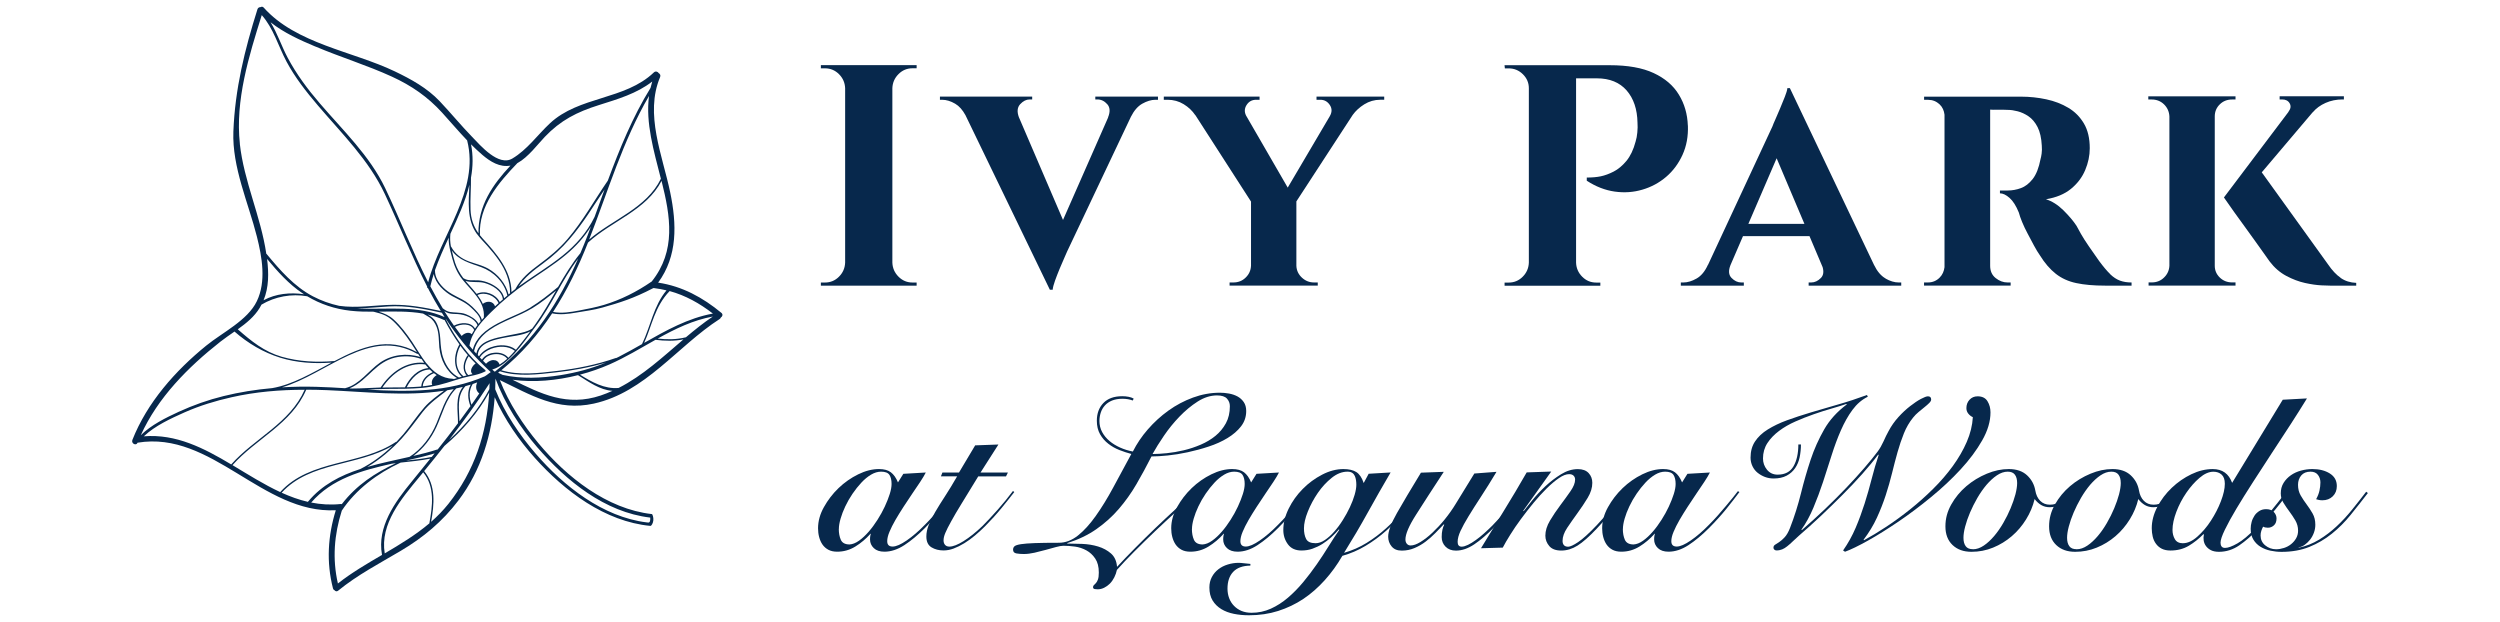
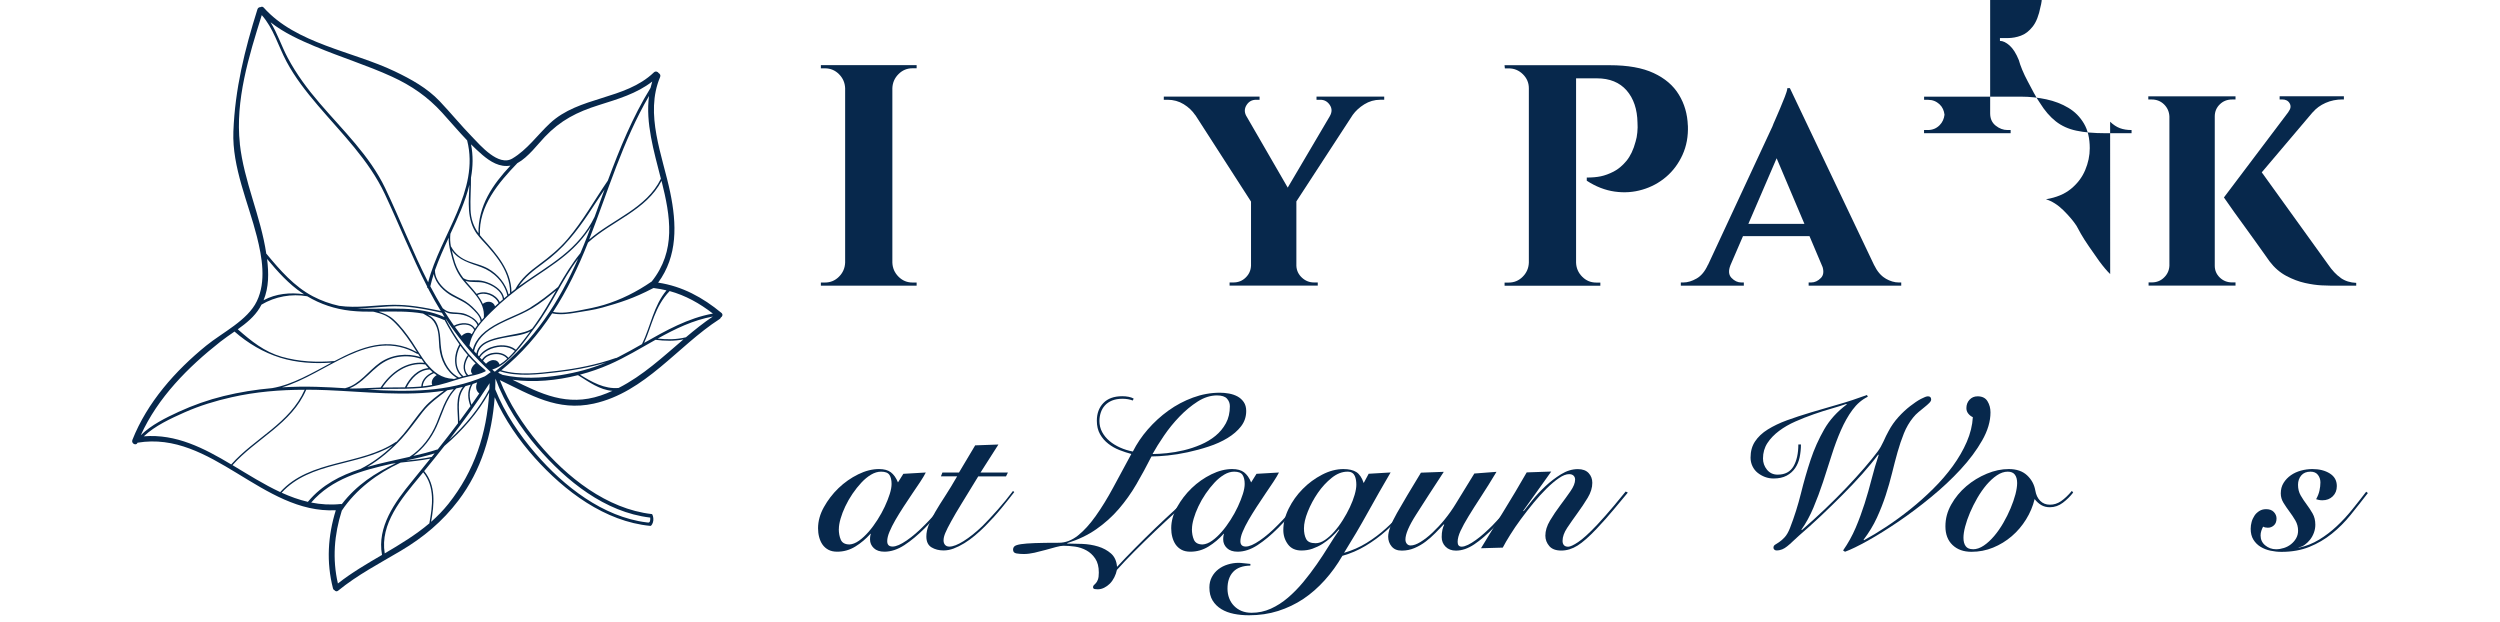
<svg xmlns="http://www.w3.org/2000/svg" id="Layer_1" version="1.1" viewBox="0 0 442 110">
  <defs>
    <style> .st0 { fill: #07284c; } </style>
  </defs>
  <g>
    <g>
      <path class="st0" d="M157.6,11.52h-12.47v.56h.72c.96,0,1.79.34,2.48,1.03.69.69,1.05,1.51,1.09,2.48v30.85c-.04.97-.4,1.79-1.09,2.48-.69.69-1.51,1.03-2.48,1.03h-.72v.56h16.93v-.56h-.72c-.97,0-1.79-.34-2.48-1.03-.69-.69-1.05-1.51-1.09-2.48V15.58c.04-.97.4-1.79,1.09-2.48.69-.69,1.51-1.03,2.48-1.03h.72v-.56h-4.45Z" />
-       <path class="st0" d="M193.62,17.58h.39c.67,0,1.25.28,1.75.84.5.56.55,1.34.14,2.34h.02l-7.98,18.13-7.81-18.19c-.35-.97-.27-1.73.24-2.28.52-.56,1.08-.84,1.67-.84h.45v-.5h-16.31v.56h.39c.74,0,1.51.23,2.31.7.7.41,1.3,1.09,1.81,2.02l14.92,30.86h.5c.04-.41.18-.95.42-1.61.24-.67.51-1.36.81-2.09s.58-1.37.84-1.95c.26-.57.43-.96.5-1.14l11.26-23.78c.55-1.09,1.21-1.86,2-2.31.82-.46,1.6-.7,2.34-.7h.45v-.56h-11.08v.5Z" />
      <path class="st0" d="M232.77,17.64h.67c.71,0,1.26.31,1.67.92.41.61.41,1.27,0,1.98h0l-7.44,12.63-7.36-12.73c-.32-.63-.3-1.25.07-1.85.39-.63.96-.95,1.7-.95h.61v-.56h-16.93v.56h.67c1.04,0,1.99.26,2.84.78.85.52,1.54,1.17,2.06,1.95h.02s9.83,15.27,9.83,15.27v11.35c-.04.82-.35,1.51-.95,2.09-.59.58-1.32.86-2.17.86h-.67v.56h15.59v-.56h-.67c-.82,0-1.53-.29-2.14-.86-.61-.57-.94-1.27-.97-2.09v-11.38l9.96-15.29c.52-.72,1.19-1.34,2.04-1.87.87-.54,1.81-.81,2.81-.81h.72v-.56h-11.97v.56Z" />
      <path class="st0" d="M298.41,22.21c-.07-2.04-.6-3.87-1.59-5.48-.98-1.62-2.47-2.89-4.45-3.81-1.99-.93-4.58-1.39-7.77-1.39h-18.6l.06.56h.67c.97,0,1.8.34,2.51,1.03.7.69,1.06,1.51,1.06,2.48v30.85c-.04.97-.4,1.79-1.09,2.48-.69.69-1.51,1.03-2.48,1.03h-.72v.56h16.93v-.56h-.72c-.97,0-1.79-.34-2.48-1.03-.69-.69-1.05-1.51-1.09-2.48V13.85h3.68c2.26,0,4.02.72,5.26,2.14,1.24,1.43,1.88,3.33,1.92,5.71.04.52.03,1.09-.03,1.7-.05.61-.16,1.16-.31,1.64-.37,1.41-.91,2.54-1.61,3.4-.71.85-1.46,1.48-2.26,1.89-.8.41-1.56.69-2.28.84-.72.15-1.55.22-2.48.22v.56c1.6,1.04,3.24,1.68,4.93,1.92,1.69.24,3.32.13,4.9-.34,1.58-.46,2.98-1.22,4.2-2.26,1.22-1.04,2.19-2.34,2.9-3.9.71-1.56,1.02-3.28.95-5.18Z" />
      <path class="st0" d="M333.38,49.24c-.82-.46-1.5-1.27-2.06-2.42h0l-14.87-31.24h-.44c-.04.37-.19.88-.45,1.53-.26.65-.54,1.34-.84,2.06-.3.72-.58,1.37-.84,1.95-.26.58-.43.97-.5,1.2l-11.4,24.5h-.02c-.52,1.15-1.19,1.96-2,2.42-.82.47-1.6.7-2.34.7h-.45v.56h11.14v-.56h-.45c-.63,0-1.21-.27-1.73-.81-.51-.53-.57-1.28-.18-2.26l2.21-5.12h11.76l2.32,5.48c.23.8.15,1.44-.29,1.9-.52.54-1.1.81-1.73.81h-.45v.56h16.37v-.56h-.45c-.74,0-1.52-.23-2.34-.7ZM309.11,39.58l5-11.6,4.91,11.6h-9.91Z" />
-       <path class="st0" d="M373.08,48.46c-.56-.54-1.21-1.31-1.95-2.31-.63-.89-1.23-1.75-1.81-2.59-.58-.84-1.05-1.58-1.42-2.23-.37-.65-.63-1.12-.78-1.42-.56-.85-1.33-1.76-2.31-2.73-.98-.96-2.01-1.62-3.09-1.95,1.82-.3,3.29-.91,4.43-1.84,1.13-.93,1.97-2.03,2.51-3.31.54-1.28.81-2.57.81-3.87,0-1.74-.34-3.2-1.03-4.37-.69-1.17-1.61-2.1-2.76-2.78-1.15-.69-2.45-1.19-3.9-1.5-1.45-.31-2.93-.47-4.45-.47h-17.15v.56h.72c.78,0,1.46.27,2.03.81.51.48.78,1.11.86,1.83v26.95c-.09.7-.35,1.33-.86,1.84-.57.58-1.27.86-2.09.86h-.67v.56h15.31v-.56h-.56c-.74,0-1.44-.26-2.09-.78-.65-.52-.97-1.24-.97-2.17v-27.61c.29.03.71.04,1.25.02.57-.02,1.22,0,1.92.03.48,0,1.05.08,1.7.25.65.17,1.29.46,1.92.89.63.43,1.16,1.06,1.59,1.89.43.84.68,1.94.75,3.31.04.52.03.98-.03,1.39s-.12.72-.19.95c-.3,1.56-.76,2.74-1.39,3.54-.63.8-1.33,1.34-2.09,1.61-.76.28-1.53.42-2.31.42h-1.39v.5c.52,0,1.09.27,1.7.81.61.54,1.16,1.4,1.64,2.59.11.44.31,1,.58,1.67.28.67.6,1.36.98,2.06.37.7.74,1.4,1.11,2.09.37.69.72,1.27,1.06,1.75.85,1.37,1.79,2.46,2.81,3.26,1.02.8,2.23,1.35,3.62,1.64,1.39.3,3.09.45,5.09.45h4.68v-.56c-.78,0-1.47-.11-2.06-.33-.59-.22-1.17-.6-1.73-1.14Z" />
+       <path class="st0" d="M373.08,48.46c-.56-.54-1.21-1.31-1.95-2.31-.63-.89-1.23-1.75-1.81-2.59-.58-.84-1.05-1.58-1.42-2.23-.37-.65-.63-1.12-.78-1.42-.56-.85-1.33-1.76-2.31-2.73-.98-.96-2.01-1.62-3.09-1.95,1.82-.3,3.29-.91,4.43-1.84,1.13-.93,1.97-2.03,2.51-3.31.54-1.28.81-2.57.81-3.87,0-1.74-.34-3.2-1.03-4.37-.69-1.17-1.61-2.1-2.76-2.78-1.15-.69-2.45-1.19-3.9-1.5-1.45-.31-2.93-.47-4.45-.47h-17.15v.56h.72c.78,0,1.46.27,2.03.81.51.48.78,1.11.86,1.83c-.09.7-.35,1.33-.86,1.84-.57.58-1.27.86-2.09.86h-.67v.56h15.31v-.56h-.56c-.74,0-1.44-.26-2.09-.78-.65-.52-.97-1.24-.97-2.17v-27.61c.29.03.71.04,1.25.02.57-.02,1.22,0,1.92.03.48,0,1.05.08,1.7.25.65.17,1.29.46,1.92.89.63.43,1.16,1.06,1.59,1.89.43.84.68,1.94.75,3.31.04.52.03.98-.03,1.39s-.12.72-.19.95c-.3,1.56-.76,2.74-1.39,3.54-.63.8-1.33,1.34-2.09,1.61-.76.28-1.53.42-2.31.42h-1.39v.5c.52,0,1.09.27,1.7.81.61.54,1.16,1.4,1.64,2.59.11.44.31,1,.58,1.67.28.67.6,1.36.98,2.06.37.7.74,1.4,1.11,2.09.37.69.72,1.27,1.06,1.75.85,1.37,1.79,2.46,2.81,3.26,1.02.8,2.23,1.35,3.62,1.64,1.39.3,3.09.45,5.09.45h4.68v-.56c-.78,0-1.47-.11-2.06-.33-.59-.22-1.17-.6-1.73-1.14Z" />
      <path class="st0" d="M392.46,49.07c-.59-.57-.89-1.27-.89-2.09v-26.39c0-.85.3-1.57.89-2.14.59-.58,1.32-.86,2.17-.86h.61v-.56h-15.42v.56h.61c.85,0,1.58.29,2.17.86.59.58.91,1.29.95,2.14v26.39c-.04.82-.35,1.51-.95,2.09-.59.58-1.32.86-2.17.86h-.56v.56h15.37v-.56h-.61c-.85,0-1.58-.29-2.17-.86Z" />
      <path class="st0" d="M413.84,49.13c-.78-.54-1.52-1.33-2.23-2.37l-11.73-16.29,8.99-10.61h.02c.59-.7,1.35-1.26,2.28-1.67.93-.41,1.93-.61,3.01-.61h.22v-.56h-11.36v.56h.44c.63,0,1.08.23,1.34.7.26.47.18.96-.22,1.48h.02s-11.43,15.15-11.43,15.15c.67.97,1.28,1.84,1.84,2.62.56.78,1.16,1.61,1.81,2.5.65.89,1.28,1.76,1.89,2.62.61.85,1.14,1.6,1.59,2.23.45.63.76,1.08.95,1.34.85,1.12,1.84,1.97,2.95,2.56,1.11.59,2.22,1.01,3.31,1.25,1.09.24,2.07.38,2.92.42.85.04,1.47.06,1.84.06h4.29v-.5c-1.04-.04-1.95-.32-2.73-.86Z" />
    </g>
    <g>
      <path class="st0" d="M159.72,83.77l3.96-.23c-.23.46-.56,1.01-.99,1.66-.43.65-.9,1.35-1.41,2.09-.51.75-1.02,1.52-1.54,2.32s-1,1.58-1.43,2.32-.78,1.45-1.05,2.09-.4,1.2-.4,1.66c0,.64.32.95.95.95s1.44-.36,2.48-1.07,2.13-1.65,3.27-2.82c.48-.48.97-1,1.47-1.56s.97-1.11,1.43-1.66.88-1.05,1.26-1.52.69-.86.91-1.16l.27.15c-.66.89-1.42,1.87-2.29,2.95s-1.91,2.23-3.12,3.45c-1.22,1.22-2.42,2.22-3.6,2.99s-2.36,1.16-3.52,1.16c-.81,0-1.44-.21-1.88-.63-.44-.42-.67-.93-.67-1.54,0-.2.01-.39.04-.57s.06-.32.11-.42h-.08c-.79.89-1.68,1.64-2.67,2.25s-2.06.91-3.2.91c-.61,0-1.13-.11-1.56-.34s-.78-.54-1.05-.93-.46-.84-.59-1.33-.19-1.01-.19-1.54c0-1.24.34-2.49,1.03-3.73s1.55-2.37,2.59-3.37c1.04-1,2.2-1.81,3.48-2.44s2.51-.93,3.68-.93c.89,0,1.59.19,2.09.57s.93.98,1.26,1.79l.95-1.52ZM148.3,93.52c0,.74.12,1.38.36,1.92s.76.82,1.54.82c.53-.03,1.09-.25,1.68-.67s1.15-.95,1.7-1.58c.55-.63,1.07-1.34,1.56-2.11s.93-1.56,1.29-2.34.66-1.53.88-2.23.32-1.29.32-1.77c0-.69-.13-1.22-.38-1.6s-.75-.57-1.48-.57c-.59,0-1.18.18-1.77.53-.6.36-1.17.83-1.71,1.41s-1.07,1.24-1.56,1.96-.92,1.47-1.28,2.23-.64,1.49-.84,2.19-.3,1.3-.3,1.81Z" />
      <path class="st0" d="M166.35,84.23l.27-.69h2.93l2.86-4.8,4.11-.15-3.16,4.95h4.84l-.34.69h-4.91c-1.14,1.88-2.11,3.46-2.9,4.74s-1.42,2.35-1.88,3.2c-.47.85-.82,1.53-1.03,2.04-.22.51-.32.95-.32,1.33,0,.33.09.6.27.8.18.2.43.3.76.3.63,0,1.47-.32,2.51-.97s2.16-1.54,3.35-2.68c.81-.81,1.7-1.77,2.67-2.86s1.87-2.2,2.71-3.32l.23.19c-.58.76-1.32,1.69-2.21,2.78s-1.87,2.17-2.93,3.24c-.58.58-1.19,1.14-1.81,1.66-.62.52-1.25.98-1.89,1.37s-1.26.7-1.87.93c-.61.23-1.2.34-1.79.34-.81,0-1.52-.18-2.13-.55s-.91-1.01-.91-1.92c0-.66.14-1.34.42-2.04s.67-1.47,1.16-2.31,1.07-1.77,1.73-2.78c.66-1.01,1.37-2.18,2.13-3.5h-2.86Z" />
      <path class="st0" d="M211.38,87.35c-.99.89-2.11,1.91-3.37,3.05s-2.52,2.32-3.79,3.52c-1.27,1.21-2.49,2.41-3.68,3.6s-2.2,2.27-3.07,3.24c-.1.46-.25.9-.46,1.31s-.46.78-.76,1.09c-.3.3-.64.55-1.01.74-.37.19-.76.29-1.16.29-.13,0-.3-.01-.51-.04s-.32-.14-.32-.34c0-.15.05-.27.15-.36s.22-.21.36-.36.26-.37.36-.65.15-.69.15-1.22c0-1.02-.21-1.83-.63-2.46s-.94-1.11-1.56-1.45-1.3-.57-2.02-.67-1.4-.15-2.04-.15c-.33,0-.77.08-1.33.23s-1.16.32-1.81.5-1.31.34-1.98.5c-.67.15-1.3.23-1.88.23-.46,0-.89-.03-1.3-.1s-.61-.29-.61-.67c0-.25.09-.46.27-.61s.55-.27,1.12-.36,1.38-.15,2.44-.19c1.05-.04,2.47-.06,4.25-.06,1.19,0,2.32-.43,3.39-1.28,1.07-.85,2.11-2,3.14-3.45s2.06-3.12,3.08-5.01c1.03-1.89,2.1-3.88,3.22-5.96-.69-.18-1.38-.41-2.1-.69s-1.37-.65-1.96-1.11c-.6-.46-1.09-1.02-1.47-1.69s-.57-1.47-.57-2.38c0-1.3.39-2.34,1.16-3.14.77-.8,1.88-1.2,3.33-1.2.38,0,.75.03,1.11.1s.66.17.91.32l-.15.34c-.28-.1-.57-.18-.86-.23s-.62-.08-.97-.08c-.71,0-1.33.11-1.85.32-.52.22-.95.51-1.27.88-.33.37-.57.79-.72,1.26s-.23.96-.23,1.47c0,.71.16,1.37.48,1.96s.75,1.12,1.3,1.58c.54.46,1.17.84,1.88,1.16.71.32,1.46.55,2.25.7.69-1.37,1.57-2.68,2.65-3.92,1.08-1.24,2.29-2.35,3.64-3.32s2.79-1.73,4.34-2.3c1.55-.57,3.14-.86,4.76-.86.53,0,1.07.05,1.62.15s1.04.27,1.49.51c.44.24.81.57,1.1.99s.44.95.44,1.58c0,1.02-.3,1.92-.91,2.71-.61.79-1.41,1.48-2.4,2.08s-2.1,1.1-3.33,1.5c-1.23.41-2.47.74-3.71,1.01-1.24.27-2.43.46-3.54.57s-2.07.17-2.86.17c-.86,1.7-1.75,3.34-2.67,4.92-.91,1.57-1.96,3.03-3.12,4.38s-2.49,2.53-3.96,3.56c-1.47,1.03-3.19,1.85-5.14,2.46v.08c.76,0,1.64.02,2.63.06s1.93.19,2.82.46,1.65.68,2.29,1.24c.63.56.99,1.35,1.06,2.36.99-1.07,2.06-2.18,3.22-3.35s2.34-2.33,3.54-3.49c1.21-1.15,2.4-2.27,3.58-3.35s2.29-2.06,3.33-2.95l.23.27ZM217.44,71.81c0-.51-.17-.95-.51-1.33-.34-.38-.93-.57-1.77-.57-1.14,0-2.28.36-3.41,1.08-1.13.72-2.2,1.61-3.22,2.67s-1.93,2.18-2.74,3.37-1.49,2.27-2.02,3.24c.73,0,1.59-.05,2.55-.15s1.96-.27,2.97-.51c1.01-.24,2.01-.57,2.99-.99s1.85-.94,2.61-1.56,1.38-1.37,1.85-2.23.7-1.87.7-3.01Z" />
      <path class="st0" d="M222.16,83.77l3.96-.23c-.23.46-.56,1.01-.99,1.66-.43.65-.9,1.35-1.41,2.09-.51.75-1.02,1.52-1.54,2.32s-1,1.58-1.43,2.32-.78,1.45-1.05,2.09-.4,1.2-.4,1.66c0,.64.32.95.95.95s1.44-.36,2.48-1.07,2.13-1.65,3.27-2.82c.48-.48.97-1,1.47-1.56s.97-1.11,1.43-1.66.88-1.05,1.26-1.52.69-.86.91-1.16l.27.15c-.66.89-1.42,1.87-2.29,2.95s-1.91,2.23-3.12,3.45c-1.22,1.22-2.42,2.22-3.6,2.99s-2.36,1.16-3.52,1.16c-.81,0-1.44-.21-1.88-.63-.44-.42-.67-.93-.67-1.54,0-.2.01-.39.04-.57s.06-.32.11-.42h-.08c-.79.89-1.68,1.64-2.67,2.25s-2.06.91-3.2.91c-.61,0-1.13-.11-1.56-.34s-.78-.54-1.05-.93-.46-.84-.59-1.33-.19-1.01-.19-1.54c0-1.24.34-2.49,1.03-3.73s1.55-2.37,2.59-3.37c1.04-1,2.2-1.81,3.48-2.44s2.51-.93,3.68-.93c.89,0,1.59.19,2.09.57s.93.98,1.26,1.79l.95-1.52ZM210.73,93.52c0,.74.12,1.38.36,1.92s.76.82,1.54.82c.53-.03,1.09-.25,1.68-.67s1.15-.95,1.7-1.58c.55-.63,1.07-1.34,1.56-2.11s.93-1.56,1.29-2.34.66-1.53.88-2.23.32-1.29.32-1.77c0-.69-.13-1.22-.38-1.6s-.75-.57-1.48-.57c-.59,0-1.18.18-1.77.53-.6.36-1.17.83-1.71,1.41s-1.07,1.24-1.56,1.96-.92,1.47-1.28,2.23-.64,1.49-.84,2.19-.3,1.3-.3,1.81Z" />
      <path class="st0" d="M221.06,100c-1.35.02-2.36.39-3.03,1.1s-1.01,1.7-1.01,2.97c0,.61.1,1.17.3,1.7s.49.97.86,1.35.81.68,1.33.9c.52.21,1.11.32,1.77.32,1.19,0,2.32-.24,3.39-.72,1.07-.48,2.08-1.13,3.03-1.94s1.85-1.73,2.71-2.76c.85-1.03,1.65-2.08,2.4-3.16.75-1.08,1.45-2.15,2.11-3.22s1.28-2.02,1.87-2.86l-.08-.08c-.41.48-.86.95-1.35,1.39-.5.44-1.02.84-1.56,1.18s-1.13.62-1.75.84-1.28.32-1.96.32c-1.04,0-1.84-.36-2.38-1.09s-.82-1.57-.82-2.53c0-1.24.32-2.51.95-3.79s1.46-2.44,2.48-3.47c1.01-1.03,2.16-1.87,3.43-2.53s2.53-.99,3.77-.99c.96,0,1.73.18,2.28.53s.99,1,1.3,1.94l.88-1.64,3.88-.23c-1.37,2.34-2.72,4.7-4.04,7.09s-2.72,4.76-4.19,7.12c1.42-.41,2.75-.99,3.98-1.75s2.39-1.63,3.47-2.61c1.08-.98,2.09-2.03,3.05-3.16s1.86-2.27,2.72-3.41l.23.11c-.84,1.22-1.76,2.42-2.76,3.6s-2.08,2.28-3.22,3.29c-1.14,1.02-2.36,1.91-3.66,2.69s-2.67,1.37-4.11,1.77c-.91,1.58-1.95,3.01-3.11,4.3s-2.42,2.4-3.79,3.32c-1.37.91-2.86,1.62-4.46,2.13-1.6.51-3.31.76-5.14.76-.94,0-1.83-.08-2.67-.25s-1.58-.44-2.23-.84c-.65-.4-1.16-.9-1.54-1.52s-.57-1.39-.57-2.31c0-.69.15-1.3.44-1.85s.68-1,1.16-1.37c.48-.37,1.03-.65,1.66-.84s1.25-.29,1.89-.29c.23,0,.57.02,1.03.08.46.05.81.09,1.07.11v.27ZM230.54,93.41c0,.74.12,1.36.38,1.87s.81.76,1.68.76c.53,0,1.08-.19,1.64-.57s1.11-.87,1.64-1.47c.53-.59,1.04-1.27,1.52-2.04.48-.76.9-1.52,1.26-2.29s.64-1.49.84-2.19.3-1.29.3-1.77c0-.28-.02-.55-.06-.82s-.11-.51-.21-.74-.25-.41-.46-.55-.48-.21-.84-.21c-.94,0-1.87.36-2.78,1.09s-1.73,1.61-2.46,2.67c-.72,1.05-1.31,2.15-1.77,3.3s-.68,2.13-.68,2.97Z" />
      <path class="st0" d="M264.6,83.39c-.99,1.65-1.91,3.12-2.76,4.42s-1.58,2.45-2.19,3.45-1.09,1.87-1.43,2.61c-.34.74-.51,1.38-.51,1.94s.24.84.72.84c.3,0,.67-.11,1.11-.32s.89-.5,1.37-.84.98-.74,1.49-1.2.99-.91,1.45-1.37c.56-.58,1.11-1.17,1.66-1.77s1.05-1.17,1.52-1.73.9-1.07,1.28-1.54.7-.87.95-1.2l.3.23c-.61.81-1.38,1.78-2.32,2.92s-1.94,2.24-3.01,3.33c-1.3,1.32-2.49,2.35-3.58,3.08s-2.17,1.11-3.24,1.11c-.76,0-1.37-.23-1.83-.69s-.69-1.03-.69-1.71c0-.48.04-.91.13-1.3s.2-.67.32-.87l-.08-.08c-.46.48-.95,1-1.49,1.54-.53.55-1.11,1.05-1.71,1.51s-1.26.84-1.96,1.14c-.7.3-1.45.46-2.27.46s-1.38-.25-1.79-.74-.61-1.07-.61-1.73c0-.96.52-2.36,1.56-4.19s2.45-4.2,4.23-7.12l4.04-.15c-2.01,3.07-3.64,5.59-4.89,7.56-1.26,1.97-1.89,3.43-1.89,4.4,0,.3.08.56.25.76s.39.3.67.3c.48,0,1.06-.2,1.73-.61s1.38-.95,2.11-1.64,1.47-1.47,2.19-2.36,1.38-1.82,1.96-2.78l3.27-5.33,3.92-.3Z" />
      <path class="st0" d="M269.36,90.4c.36-.46.87-1.11,1.54-1.94s1.44-1.66,2.31-2.48c.86-.81,1.79-1.52,2.78-2.13.99-.61,1.98-.91,2.97-.91.84,0,1.47.23,1.91.7s.65,1.05.65,1.73c0,.86-.27,1.74-.82,2.65s-1.15,1.8-1.81,2.71-1.26,1.77-1.81,2.59c-.55.83-.82,1.59-.82,2.31,0,.3.07.55.23.74s.41.29.76.29.95-.27,1.77-.82,1.94-1.56,3.33-3.03c1.09-1.17,2.09-2.31,3.01-3.41s1.6-1.94,2.06-2.5l.38.19c-.66.79-1.47,1.77-2.44,2.93s-1.99,2.32-3.08,3.47c-1.32,1.4-2.45,2.39-3.37,2.97s-1.89.88-2.87.88-1.68-.27-2.13-.8-.69-1.14-.69-1.83c0-.86.27-1.75.82-2.67s1.15-1.81,1.81-2.69c.66-.88,1.26-1.71,1.81-2.5.55-.79.82-1.47.82-2.06,0-.28-.09-.51-.27-.69s-.44-.27-.8-.27c-.51,0-1.11.23-1.79.7-.69.47-1.41,1.08-2.17,1.83-.76.75-1.54,1.6-2.32,2.55s-1.53,1.91-2.23,2.86-1.33,1.87-1.88,2.76c-.56.89-1,1.65-1.33,2.29l-3.85.11c1.35-2.24,2.7-4.45,4.06-6.65s2.7-4.45,4.02-6.76l4.34-.15-4.95,6.93.08.08Z" />
-       <path class="st0" d="M298.35,83.77l3.96-.23c-.23.46-.56,1.01-.99,1.66-.43.65-.9,1.35-1.41,2.09-.51.75-1.02,1.52-1.54,2.32s-1,1.58-1.43,2.32-.78,1.45-1.05,2.09-.4,1.2-.4,1.66c0,.64.32.95.95.95s1.44-.36,2.48-1.07,2.13-1.65,3.27-2.82c.48-.48.97-1,1.47-1.56s.97-1.11,1.43-1.66.88-1.05,1.26-1.52.69-.86.91-1.16l.27.15c-.66.89-1.42,1.87-2.29,2.95s-1.91,2.23-3.12,3.45c-1.22,1.22-2.42,2.22-3.6,2.99s-2.36,1.16-3.52,1.16c-.81,0-1.44-.21-1.88-.63-.44-.42-.67-.93-.67-1.54,0-.2.01-.39.04-.57s.06-.32.11-.42h-.08c-.79.89-1.68,1.64-2.67,2.25s-2.06.91-3.2.91c-.61,0-1.13-.11-1.56-.34s-.78-.54-1.05-.93-.46-.84-.59-1.33-.19-1.01-.19-1.54c0-1.24.34-2.49,1.03-3.73s1.55-2.37,2.59-3.37c1.04-1,2.2-1.81,3.48-2.44s2.51-.93,3.68-.93c.89,0,1.59.19,2.09.57s.93.98,1.26,1.79l.95-1.52ZM286.92,93.52c0,.74.12,1.38.36,1.92s.76.82,1.54.82c.53-.03,1.09-.25,1.68-.67s1.15-.95,1.7-1.58c.55-.63,1.07-1.34,1.56-2.11s.93-1.56,1.29-2.34.66-1.53.88-2.23.32-1.29.32-1.77c0-.69-.13-1.22-.38-1.6s-.75-.57-1.48-.57c-.59,0-1.18.18-1.77.53-.6.36-1.17.83-1.71,1.41s-1.07,1.24-1.56,1.96-.92,1.47-1.28,2.23-.64,1.49-.84,2.19-.3,1.3-.3,1.81Z" />
      <path class="st0" d="M330.23,70.14c-1.04.51-1.94,1.28-2.71,2.32s-1.44,2.24-2.04,3.6-1.14,2.82-1.64,4.4-1,3.15-1.52,4.73-1.09,3.09-1.7,4.55-1.32,2.76-2.13,3.9l.08.08c1.4-1.22,2.77-2.47,4.12-3.75,1.34-1.28,2.6-2.54,3.77-3.77,1.17-1.23,2.23-2.4,3.18-3.5s1.73-2.06,2.34-2.88c.38-.51.72-1.11,1.03-1.79.3-.69.6-1.28.88-1.79.48-.91,1.07-1.75,1.75-2.5s1.38-1.4,2.08-1.94c.7-.54,1.33-.97,1.9-1.27.57-.3.98-.46,1.24-.46.38,0,.57.19.57.57,0,.18-.11.38-.34.61s-.51.48-.84.74-.68.55-1.05.86c-.37.3-.69.64-.97.99-.66.81-1.2,1.74-1.62,2.78s-.79,2.15-1.12,3.31c-.33,1.17-.65,2.4-.97,3.7s-.69,2.6-1.12,3.92c-.43,1.32-.95,2.65-1.56,3.98-.61,1.33-1.4,2.63-2.36,3.9l.08.08c1.22-.66,2.53-1.45,3.94-2.38s2.81-1.95,4.21-3.07c1.4-1.12,2.75-2.32,4.06-3.62,1.31-1.29,2.47-2.64,3.49-4.04,1.01-1.4,1.84-2.82,2.47-4.28s.99-2.92,1.07-4.36c-.33-.15-.6-.37-.82-.65s-.32-.6-.32-.95c0-.58.18-1.08.55-1.48s.84-.61,1.43-.61c.81,0,1.4.29,1.75.87.36.59.53,1.24.53,1.98,0,1.58-.49,3.23-1.47,4.95-.98,1.73-2.25,3.43-3.81,5.12-1.56,1.69-3.31,3.33-5.24,4.91-1.93,1.59-3.85,3.03-5.75,4.32-1.91,1.29-3.69,2.41-5.37,3.35s-3.04,1.6-4.08,1.98l-.34-.23c.89-1.27,1.63-2.61,2.23-4.02.6-1.41,1.12-2.84,1.58-4.28s.87-2.9,1.24-4.34c.37-1.45.78-2.86,1.24-4.23l-.08-.08c-.79,1.07-1.73,2.21-2.82,3.43s-2.26,2.46-3.51,3.71-2.52,2.5-3.83,3.73-2.58,2.38-3.83,3.45c-.43.38-.81.73-1.14,1.05-.33.32-.65.6-.95.84s-.6.43-.9.55-.63.19-1.01.19c-.13,0-.25-.04-.36-.13s-.17-.21-.17-.36c0-.23.1-.41.3-.53s.45-.29.74-.48.61-.47.95-.84.65-.91.93-1.62c.79-2.03,1.43-4.08,1.94-6.13.51-2.06,1.08-4.04,1.71-5.94s1.44-3.69,2.4-5.37,2.3-3.15,4-4.42l-.08-.08c-.74.25-1.61.53-2.63.82-1.02.29-2.07.63-3.16,1.01s-2.17.81-3.24,1.28c-1.06.47-2.02,1.02-2.87,1.66s-1.54,1.35-2.06,2.15c-.52.8-.78,1.71-.78,2.72,0,.74.23,1.4.7,1.98s1.1.88,1.89.88c1.3,0,2.23-.49,2.8-1.47.57-.98.86-2.27.86-3.87h.46c0,.79-.08,1.54-.23,2.27s-.42,1.37-.8,1.92-.88,1-1.5,1.33c-.62.33-1.39.5-2.31.5-.53,0-1.04-.09-1.52-.27s-.91-.43-1.3-.74-.69-.7-.91-1.16-.34-.97-.34-1.52c0-1.12.27-2.08.8-2.87.53-.8,1.28-1.51,2.25-2.11s2.1-1.15,3.39-1.62c1.29-.47,2.7-.93,4.23-1.39s3.13-.93,4.82-1.41c1.69-.48,3.39-1.04,5.09-1.67l.15.3Z" />
      <path class="st0" d="M366.53,87.09c-.51.66-1.11,1.26-1.81,1.79s-1.47.8-2.3.8c-.59,0-1.09-.13-1.52-.38s-.83-.61-1.18-1.07c-.3,1.27-.81,2.47-1.51,3.6s-1.54,2.12-2.53,2.97c-.99.85-2.09,1.52-3.31,2.02s-2.49.74-3.81.74c-1.4,0-2.51-.4-3.35-1.2s-1.26-1.9-1.26-3.29.34-2.64,1.03-3.87,1.58-2.31,2.67-3.24c1.09-.93,2.3-1.66,3.62-2.21s2.61-.82,3.88-.82c1.37,0,2.45.37,3.24,1.11s1.27,1.63,1.45,2.67c.13.76.41,1.37.86,1.83s1.02.69,1.73.69,1.33-.2,1.94-.61,1.26-1.02,1.94-1.83l.23.3ZM348.82,97.11c.64,0,1.27-.22,1.91-.65s1.24-.99,1.83-1.68,1.12-1.46,1.62-2.32.93-1.73,1.29-2.59.65-1.69.86-2.48c.2-.79.3-1.45.3-1.98,0-.64-.13-1.13-.4-1.49s-.69-.53-1.27-.53c-.64,0-1.27.22-1.91.65-.64.43-1.24.99-1.83,1.67-.58.69-1.12,1.46-1.62,2.32s-.93,1.73-1.3,2.59-.65,1.69-.86,2.48c-.21.79-.3,1.45-.3,1.98,0,.64.13,1.13.4,1.49.26.36.69.53,1.27.53Z" />
-       <path class="st0" d="M384.86,87.09c-.51.66-1.11,1.26-1.81,1.79s-1.47.8-2.3.8c-.59,0-1.09-.13-1.52-.38s-.83-.61-1.18-1.07c-.3,1.27-.81,2.47-1.51,3.6s-1.54,2.12-2.53,2.97c-.99.85-2.09,1.52-3.31,2.02s-2.49.74-3.81.74c-1.4,0-2.51-.4-3.35-1.2s-1.26-1.9-1.26-3.29.34-2.64,1.03-3.87,1.58-2.31,2.67-3.24c1.09-.93,2.3-1.66,3.62-2.21s2.61-.82,3.88-.82c1.37,0,2.45.37,3.24,1.11s1.27,1.63,1.45,2.67c.13.76.41,1.37.86,1.83s1.02.69,1.73.69,1.33-.2,1.94-.61,1.26-1.02,1.94-1.83l.23.3ZM367.14,97.11c.64,0,1.27-.22,1.91-.65s1.24-.99,1.83-1.68,1.12-1.46,1.62-2.32.93-1.73,1.29-2.59.65-1.69.86-2.48c.2-.79.3-1.45.3-1.98,0-.64-.13-1.13-.4-1.49s-.69-.53-1.27-.53c-.64,0-1.27.22-1.91.65-.64.43-1.24.99-1.83,1.67-.58.69-1.12,1.46-1.62,2.32s-.93,1.73-1.3,2.59-.65,1.69-.86,2.48c-.21.79-.3,1.45-.3,1.98,0,.64.13,1.13.4,1.49.26.36.69.53,1.27.53Z" />
-       <path class="st0" d="M403.6,70.67l4.27-.23c-.84,1.37-1.8,2.89-2.87,4.55-1.08,1.66-2.18,3.36-3.32,5.08-1.13,1.73-2.24,3.44-3.33,5.13-1.09,1.69-2.06,3.25-2.92,4.68s-1.54,2.69-2.06,3.75c-.52,1.07-.78,1.84-.78,2.32,0,.28.06.5.19.67s.33.25.61.25c.53,0,1.26-.27,2.19-.8s1.96-1.4,3.11-2.59c.94-.96,1.84-1.96,2.7-2.99s1.8-2.22,2.82-3.56l.38.19c-.28.38-.62.83-1.01,1.33s-.82,1.04-1.28,1.6-.93,1.12-1.43,1.7-.98,1.11-1.47,1.62c-1.22,1.27-2.39,2.29-3.5,3.05s-2.31,1.14-3.58,1.14c-.58,0-1.06-.1-1.43-.29-.37-.19-.66-.44-.88-.74s-.35-.64-.4-.99-.04-.7.04-1.03l-.08-.08c-.79.81-1.65,1.5-2.59,2.06s-2.02.84-3.24.84c-.61,0-1.12-.11-1.54-.32s-.76-.51-1.03-.88-.46-.79-.57-1.26-.17-.96-.17-1.47c0-1.27.33-2.53.99-3.79s1.51-2.38,2.55-3.37c1.04-.99,2.2-1.79,3.47-2.4s2.53-.91,3.77-.91c1.7,0,2.84.81,3.43,2.44l8.95-14.7ZM385.96,96.04c.81,0,1.66-.39,2.53-1.16s1.68-1.71,2.4-2.82,1.31-2.25,1.77-3.45.69-2.22.69-3.08c0-.74-.19-1.28-.57-1.62s-.86-.51-1.45-.51c-.79,0-1.61.36-2.46,1.09s-1.63,1.61-2.34,2.65c-.71,1.04-1.3,2.16-1.75,3.35s-.68,2.26-.68,3.2c0,.61.14,1.16.42,1.64s.76.72,1.45.72Z" />
      <path class="st0" d="M406.42,96.84c1.3-.28,2.5-.76,3.6-1.43s2.14-1.46,3.1-2.36c.97-.9,1.87-1.88,2.72-2.93s1.68-2.11,2.5-3.18l.3.23c-1.02,1.32-2.03,2.61-3.05,3.87s-2.13,2.37-3.33,3.33c-1.21.97-2.53,1.74-3.96,2.32s-3.08.88-4.93.88c-.66,0-1.31-.07-1.96-.21s-1.23-.37-1.75-.69-.94-.74-1.26-1.26-.48-1.16-.48-1.92c0-.4.06-.81.17-1.22s.29-.77.51-1.11.51-.6.86-.82.74-.32,1.2-.32c.58,0,1.04.17,1.35.5s.48.71.48,1.14c0,.53-.15.94-.46,1.22s-.66.42-1.07.42c-.33,0-.61-.06-.84-.19-.13.23-.23.47-.32.74s-.13.54-.13.82c0,.71.27,1.3.82,1.75s1.19.69,1.92.69c.46,0,.92-.08,1.39-.23.47-.15.89-.37,1.26-.67s.67-.64.9-1.05.34-.85.34-1.33c0-.66-.16-1.26-.48-1.81s-.67-1.07-1.05-1.58-.73-1.02-1.05-1.54c-.32-.52-.48-1.07-.48-1.66,0-.71.16-1.33.5-1.87.33-.53.76-.98,1.29-1.35s1.13-.64,1.79-.82,1.33-.27,2.02-.27c1.22,0,2.24.26,3.07.78s1.24,1.26,1.24,2.23c0,.74-.24,1.34-.72,1.81s-1.09.7-1.83.7c-.23,0-.44-.02-.63-.06s-.35-.08-.48-.13c.28-.51.48-1.01.59-1.51s.17-.98.17-1.46c0-.51-.15-.95-.44-1.33-.29-.38-.73-.57-1.31-.57-.71,0-1.26.22-1.64.67s-.57,1-.57,1.66c0,.71.16,1.34.48,1.89s.67,1.07,1.05,1.58.73,1.04,1.05,1.6.48,1.22.48,1.98c0,.48-.08.95-.25,1.41s-.39.86-.67,1.22-.59.65-.93.9-.7.4-1.09.48v.08Z" />
    </g>
  </g>
  <path class="st0" d="M127.55,55.32c-3.3-2.73-6.95-4.72-11.19-5.35,3.46-4.72,3.3-10.34,2.13-15.97-1.35-6.5-4.55-13.83-1.78-20.38.13-.3-.03-.57-.25-.69-.16-.26-.55-.41-.85-.13-5.13,4.91-13.22,4.17-18.39,9.01-2.19,2.05-4.02,4.67-6.64,6.22-2.45,1.45-5.64-2.31-7.11-3.83-1.98-2.04-3.78-4.24-5.73-6.3-2.23-2.35-5.06-3.9-7.96-5.29-7.41-3.55-17.45-4.87-23.15-11.26-.18-.2-.39-.19-.56-.09-.23,0-.46.1-.55.37-2.26,7.17-3.97,14.08-4.26,21.63-.24,6.3,2.65,12.59,4.16,18.58.91,3.63,1.67,7.91-.01,11.41-1.63,3.4-6.1,5.54-8.94,7.85-5.47,4.44-10.46,10.07-13.07,16.69-.24.62.68,1.1.92.48,0,0,0,0,0,0,13.14-2.19,22.08,12.61,35.05,11.94-1.41,4.53-1.69,9.19-.5,13.82.05.18.15.28.28.33.14.18.38.27.62.08,3.41-2.79,7.3-4.81,11.08-7.05,3.99-2.36,7.39-5.2,10.19-8.9,4.07-5.36,5.94-11.7,6.42-18.26,1.76,3.96,4.32,7.63,7.09,10.72,5.24,5.85,12.38,11.27,20.45,12.03.16.01.46-.45.51-.98.05-.51-.14-1.09-.26-1.11-7.96-.89-15.08-6.56-20.05-12.52-2.72-3.26-5.23-7.08-6.83-11.17,5.48,2.63,10.18,5.57,16.6,4.16,9.12-2.01,14.78-10.14,22.27-14.96.11-.07.17-.16.2-.26.28-.16.43-.55.11-.82ZM117.85,51.32c-2.3,2.74-2.81,6.33-4.33,9.49,0,0,0,.01,0,.02-1.37.78-2.74,1.55-4.13,2.26-.15.08-.31.15-.46.22-.03-.01-.06-.02-.1,0-3.35,1.17-6.82,1.86-10.34,2.27-3.23.38-6.69.83-9.86-.12,3.59-2.91,6.53-6.32,8.99-10.06,1.39.3,2.86.11,4.24-.13,1.6-.28,3.08-.45,4.64-.89,3.15-.89,5.5-1.62,8.94-3.41.05,0,.1-.02.15-.05.04.01.08.03.13.03.73.09,1.44.22,2.13.39ZM115.19,49.79c-2.6,1.79-5.4,3.21-8.43,4.12-1.44.43-2.91.71-4.38.99-1.49.28-3.09.55-4.6.25,2.47-3.8,4.47-7.94,6.18-12.26,4.16-3.81,10.29-5.68,13-10.91,1.57,6.24,2.62,12.36-1.76,17.82ZM88.13,64.56s0,0,.01,0c0,0,0,0-.01,0,0,0,0,0,0,0,0,0,0,0,0,0ZM87.24,63.65c-.2,0-.4.06-.6.15-.18.08-.35.18-.5.31-.07.06-.14.13-.21.2-.16-.16-.31-.31-.47-.47-.02-.02-.04-.04-.06-.06.01-.02.03-.04.04-.06.14-.22.32-.41.53-.57.14-.1.29-.19.45-.26.19-.09.38-.15.59-.2.98-.23,2.1-.01,2.67.74-.42.38-.87.73-1.35,1.03-.21-.59-.64-.81-1.1-.79ZM86.97,62.42c-.2.05-.4.11-.59.19-.16.07-.31.15-.45.24-.21.14-.4.3-.55.49-.06.08-.12.15-.17.24-.12-.13-.25-.25-.37-.38.12-.2.27-.38.44-.55.17-.17.36-.33.57-.47.13-.09.27-.17.41-.25.19-.1.38-.19.58-.27,1.38-.53,3.04-.5,4.11.32.03.02.07.03.1.03-.37.42-.75.84-1.17,1.24-.64-.8-1.84-1.06-2.91-.82ZM86.8,61.39c-.2.07-.39.16-.58.26-.14.07-.27.15-.39.23-.2.13-.4.28-.57.44-.22.2-.42.43-.58.68-.07-.08-.14-.15-.21-.23.04-.63.31-1.12.7-1.51.18-.17.37-.33.59-.46.11-.07.22-.13.34-.19.19-.09.39-.18.59-.26.72-.27,1.5-.44,2.14-.58,1.56-.34,3.45-.42,4.92-1.17-.79,1.06-1.6,2.11-2.44,3.12-.04.05-.08.09-.12.14,0-.03-.01-.06-.04-.08-1.13-.87-2.87-.93-4.33-.39ZM91.43,59c-1.14.24-2.3.42-3.43.69-.44.11-.9.24-1.35.41-.2.08-.4.16-.59.25-.11.05-.22.11-.32.17-.21.12-.42.26-.6.42-.47.4-.81.91-.92,1.58-.14-.15-.27-.3-.41-.45.21-.97.68-1.78,1.3-2.47.19-.22.41-.42.63-.62.07-.06.14-.13.21-.19.2-.16.4-.31.61-.46,1.18-.83,2.55-1.45,3.79-2,1.29-.57,2.58-1.13,3.79-1.86,1.48-.9,2.83-1.99,4.17-3.09-1.14,2-2.27,4.01-3.62,5.89-.2.28-.41.57-.62.85-.01,0-.02,0-.03,0-.77.51-1.73.7-2.62.88ZM93.8,54.37c-1.34.82-2.82,1.38-4.25,2.04-.99.46-2.04.98-2.99,1.62-.52.35-1.01.74-1.45,1.18-.71.73-1.26,1.58-1.52,2.61-.2-.23-.4-.46-.59-.69.34-2.38,2.22-4.35,3.85-5.97,1.93-1.91,4.02-3.63,6.24-5.18,2.35-1.63,4.81-3.13,7.01-4.98,1.72-1.44,3.21-3.08,4.38-4.96-.19.51-.39,1.03-.58,1.54-.41,1.07-.84,2.13-1.29,3.18-1.53,1.87-2.76,3.92-3.96,6,0,0-.02,0-.02,0-1.56,1.28-3.12,2.54-4.84,3.59ZM81.62,59.4c-.41-.53-.81-1.07-1.19-1.61,1.06-.55,2.82-.7,3.41.55,0,0,0,0,0,0-.15.24-.3.49-.43.75-.53-.5-1.34-.18-1.8.32ZM82.81,60.75s-.01.08-.02.12c0,0,0,0,0-.01.01-.04.02-.07.03-.11ZM82.51,60.53s0,0,0,.01c0,0,0,0,0,0,0,0,0,0,0,0ZM83.55,66.14c-.22.05-.45.1-.67.15-.03,0-.07.02-.1.02,0,0,0,0,0,0-.95-.94-.57-2.31.07-3.31.01-.02,0-.03,0-.05.4.46.82.9,1.25,1.32-.02,0-.03,0-.05.02-.52.37-1.14,1.33-.5,1.85ZM82.62,62.88c-.67,1.06-1.01,2.48-.12,3.5-.2.05-.39.1-.59.15,0-.01,0-.03-.02-.04-1.56-1.29-1.41-3.71-.5-5.36.43.59.88,1.15,1.36,1.7-.05,0-.09,0-.12.06ZM81.63,66.6c-.16.05-.33.1-.49.14,0,0,0,0,0,0-1.31-.69-2.13-1.83-2.67-3.19-.48-1.2-.55-2.43-.63-3.7-.07-1.02-.24-2.01-.75-2.91-.34-.61-.89-.99-1.48-1.33.97.22,1.93.52,2.86.95.04.02.09.03.13.02.78,1.49,1.65,2.94,2.63,4.31-1.01,1.71-1.18,4.3.41,5.71ZM76.41,68.05c-.55.11-1.11.19-1.67.25.07-1.11.99-1.92,1.96-2.32,0,0,0,0,.01-.01.16.12.33.24.5.35-.59.34-1.07,1.05-.8,1.73ZM74.48,68.33c-.11.01-.21.02-.32.03-.75.06-1.51.09-2.26.11.81-1.58,2.2-3.09,4.08-3.14.15.15.3.29.46.43.02.01.03.03.05.04-1.04.47-1.94,1.33-2.01,2.53,0,0,0,0,0,0ZM66.04,65.43c1.11-1.02,2.28-1.84,3.76-2.2,1.52-.36,3.18-.31,4.65.23.02,0,.04,0,.07,0,.15.23.31.46.47.68-3.23-.29-5.95,1.74-7.68,4.35,0,0,0,.02,0,.02-1.69.05-3.37.18-5.05.18,0,0-.01,0-.02,0-.16,0-.31-.02-.46-.03,1.66-.65,2.99-2.07,4.28-3.26ZM61.06,68.64c-1.72-.11-3.42-.2-5.11-.25-2.03-.06-4.06-.03-6.09.09,7.95-2.34,15.48-10.74,23.9-5.92.06.03.11.01.14-.03.13.2.25.4.38.59-2.36-.76-5.07-.42-7.1,1-2.03,1.42-3.63,3.89-6.12,4.5ZM75.19,64.43c.18.22.36.44.55.65-1.9.16-3.32,1.73-4.13,3.36,0,.01,0,.02,0,.04-1.15.02-2.31.02-3.46.03-.18,0-.37,0-.55.01,1.71-2.53,4.41-4.5,7.59-4.09ZM75.42,64.28s-.03-.07-.07-.09c-.92-1.18-1.69-2.55-2.49-3.74-.95-1.4-2-2.81-3.26-3.96-.8-.73-1.69-1.09-2.65-1.39,2.64-.03,5.29-.11,7.85.34.35.2.7.4,1.04.61.66.41,1.08,1.04,1.36,1.77.43,1.13.36,2.4.47,3.59.2,2.13,1.24,4.33,3.13,5.43-.19.06-.38.12-.57.18-.02-.02-.05-.04-.08-.04-2.1-.07-3.54-1.23-4.72-2.72ZM63.85,54.56c-.22,0-.44-.02-.66-.04,1.85-.03,3.71-.23,5.52-.34,3.18-.19,6.32.44,9.41,1.11.16.26.32.52.48.77-4.64-2.09-9.83-1.33-14.76-1.5ZM84.33,41.37c.54.75,1.22,1.41,1.83,2.1.72.81,1.41,1.65,2.03,2.54,1.21,1.73,2.01,3.69,1.99,5.82,0,0,0,.01,0,.02-.09.07-.18.14-.27.21-.47-1.92-1.89-3.6-3.59-4.56-1.04-.59-2.25-.85-3.36-1.26-1.36-.5-2.51-1.32-3.19-2.62-.01-.02-.03-.03-.05-.04-.14-.76-.17-1.46-.09-2.24,1.33-2.86,2.64-5.72,3.36-8.67-.12,3-.5,6.16,1.32,8.69ZM84.32,51.92s-.04.02-.05.04c-.52-.67-1.11-1.31-1.66-1.93-.11-.12-.22-.25-.32-.38,1.05.38,2.31.07,3.39.38,1.34.38,3.07,1.36,3.23,2.9-.18.16-.37.32-.55.48-.68-1.41-2.6-2.15-4.03-1.48ZM88.15,53.58c-.21.19-.42.38-.63.58-.29-.94-1.4-1.03-2.16-.44-.24-.55-.58-1.07-.95-1.57.01,0,.02,0,.04,0,1.3-.61,3.13.13,3.7,1.44ZM86.54,50.07c-.6-.27-1.24-.44-1.89-.5-.93-.07-1.88.16-2.72-.39,0,0,0,0-.01,0-.62-.82-1.12-1.69-1.46-2.72-.24-.71-.41-1.45-.58-2.18,1.2,1.74,3.22,2.24,5.17,2.94,2.21.79,4.13,2.69,4.65,5.03-.19.16-.38.32-.57.48-.23-1.31-1.45-2.15-2.59-2.67ZM79.95,45.65c.37,1.4.91,2.64,1.81,3.77,1.6,2.02,4.02,3.86,3.78,6.71,0,.01,0,.02,0,.03-.12.13-.23.26-.35.39-.15-.68-.67-1.25-1.13-1.75-.71-.77-1.47-1.4-2.39-1.88-1.18-.62-2.32-1.12-3.28-2.07-.83-.82-1.51-1.87-1.49-3.07.68-1.93,1.54-3.84,2.43-5.76-.01.39,0,.77.06,1.19.12.82.34,1.64.56,2.44ZM79.99,52.37c1.14.63,2.3,1.06,3.26,1.98.65.63,1.63,1.46,1.72,2.43,0,.01.01.02.01.03-.13.15-.26.3-.38.45-.43-.85-1.39-1.36-2.23-1.71-.52-.21-1.08-.26-1.63-.29-.39-.02-.78-.04-1.16-.1-.5-.07-.91-.36-1.3-.65-.77-1.27-1.51-2.57-2.2-3.89.17-.73.38-1.46.61-2.19.3,1.71,1.86,3.15,3.31,3.95ZM78.59,55.03c.22.14.45.25.71.34.51.16,1.12.12,1.64.16,1.22.08,2.98.72,3.48,1.96-.15.2-.3.4-.44.61-.71-1.26-2.58-1.12-3.72-.52-.58-.83-1.14-1.68-1.68-2.54ZM91.67,50.69c1.1-1.71,2.72-2.92,4.35-4.12,1.72-1.26,3.27-2.66,4.65-4.28,2.57-3,4.06-5.62,6.21-8.78-.59,1.61-1.17,3.23-1.76,4.84-1.32,2.73-3.31,4.97-5.67,6.86-2.35,1.89-4.94,3.43-7.39,5.18-.13.09-.26.2-.39.29ZM116.85,31.59c-2.54,5.23-8.49,7.15-12.69,10.76,3.35-8.56,5.94-17.43,10.59-25.39-.64,4.76.85,9.73,2.09,14.63ZM91.51,28.82c1.86-1.01,3.56-3.31,4.8-4.61,2.8-2.94,5.69-4.41,9.57-5.63,3.34-1.06,6.68-2.02,9.44-4.17-.12.38-.22.76-.31,1.14-3.19,5.16-5.45,10.74-7.55,16.39-2.38,3.45-4.4,7.16-7.14,10.35-1.48,1.73-3.2,3.14-5.02,4.48-1.63,1.2-3.17,2.48-4.16,4.27,0,.01,0,.03,0,.04-.24.18-.47.38-.71.56-.04-3.86-2.67-6.81-5.13-9.52-.16-.18-.31-.36-.45-.54,0,0,0-.01,0-.02-.23-5.15,3.28-9.24,6.65-12.75ZM83.28,31.35c.34-1.9.39-3.84,0-5.83.65.65,1.31,1.27,2.01,1.87,1.41,1.2,3.06,2.23,4.96,1.89-3.15,3.37-5.72,7.07-5.66,11.97-.88-1.24-1.34-2.57-1.4-4.19-.07-1.91.1-3.81.08-5.71ZM55.78,8.23c4.46,1.89,9.1,3.3,13.51,5.32,3.47,1.59,6.32,3.56,8.87,6.36,1.48,1.63,2.91,3.32,4.43,4.91,2.26,8.89-4.76,16.8-6.89,25.09-2.77-5.44-4.97-11.15-7.6-16.65-2.74-5.73-7.48-10.23-11.56-14.99-2.15-2.5-4.13-5.15-5.68-8.07-1.1-2.07-1.81-4.3-3.02-6.26,2.36,1.87,5.2,3.15,7.94,4.3ZM42.41,25.42c-.84-7.67,1.59-15.5,3.87-22.75,2.08,2.35,2.91,5.46,4.36,8.19,1.5,2.82,3.49,5.35,5.55,7.77,4.28,5.03,9.02,9.65,11.86,15.7,2.54,5.42,4.74,11,7.47,16.33,0,0,0,.02,0,.02-.03.15.05.25.16.29.07.14.14.28.21.42.64,1.22,1.32,2.42,2.04,3.59-2.82-.6-5.64-1.14-8.54-1.09-3.13.05-6.3.63-9.43.18-1.6-.35-3.15-.9-4.66-1.69-3.29-1.74-5.8-4.62-8.14-7.45-.03-.03-.05-.05-.08-.07-.97-6.61-3.95-12.77-4.68-19.44ZM47.22,45.78c1.86,2.23,3.83,4.45,6.26,6.07.09.06.18.11.27.17-2.47-.35-4.97-.11-7.15,1.06.95-2.31.93-4.78.62-7.3ZM45.92,54.42c.11-.19.22-.37.31-.56,2.4-1.44,5.33-1.96,8.08-1.48,2.36,1.41,4.9,2.25,7.65,2.56,1.35.15,2.72.18,4.09.17.71.19,1.41.35,2.09.68.71.35,1.3.88,1.84,1.44,1.39,1.43,2.53,3.12,3.59,4.8.05.08.1.15.15.23-5.11-2.83-9.86-.91-14.57,1.57-.01,0-.02-.01-.03,0-3.14.27-6.29.11-9.33-.76-3.05-.88-5.37-2.76-7.75-4.85,1.5-1.07,2.93-2.23,3.87-3.78ZM38.94,60.43c.79-.62,1.66-1.21,2.52-1.81,2.38,2.08,5.09,3.69,8.11,4.63,2.92.9,6.01,1.08,9.05.86-3.47,1.85-6.93,3.91-10.5,4.51-2.89.26-5.77.71-8.6,1.41-2.73.67-5.38,1.61-7.93,2.78-2.26,1.04-4.9,2.34-6.7,4.14,3.01-6.66,8.36-12.04,14.04-16.51ZM25.44,77.13c1.95-1.85,4.78-3.15,7.16-4.21,2.68-1.19,5.5-2.05,8.36-2.69,4.23-.96,8.57-1.32,12.9-1.32-2.6,5.93-8.85,8.55-12.98,13.2-4.83-2.88-9.74-5.43-15.45-4.97ZM41.11,82.23c4.17-4.68,10.47-7.31,13.03-13.33,1.23,0,2.46.03,3.69.08,6.85.29,13.91,1.14,20.67.1-1.22.92-2.47,1.79-3.48,2.95-1.33,1.52-2.43,3.23-3.73,4.77-.38.44-.78.88-1.19,1.31-.03,0-.07,0-.1.02-6.25,4.21-15.18,3.03-20.46,8.87-2.88-1.34-5.64-3.09-8.43-4.76ZM84.72,69.56s.01,0,.02,0c-.45.67-.91,1.34-1.38,2-.43-1.22-.49-2.52.21-3.66.27-.09.53-.2.8-.29-.3.68-.28,1.46.36,1.95ZM84.66,67.58s.02-.05.03-.07c0,0,0-.02,0-.02.02,0,.04-.01.05-.02,0,0-.02,0-.02.01-.03.03-.05.07-.07.1ZM83.17,71.82c-.64.9-1.28,1.78-1.94,2.66-.04-2.2-.54-4.42,1.06-6.21.31-.09.62-.17.93-.27-.63,1.2-.53,2.57-.04,3.82ZM80.97,74.83c-1.17,1.56-2.37,3.11-3.59,4.64-.03,0-.07,0-.11.01-1.35.44-2.76.8-4.2,1.13,1.77-1.3,3.17-3.12,4.08-5.1,1.09-2.35,1.63-4.95,3.52-6.84.39-.09.78-.17,1.16-.27-1.42,1.88-.85,4.16-.86,6.42ZM76.84,80.16c-.17.21-.34.41-.5.62-1.5.32-3.03.49-4.55.65,0,0,0,0,0,0,1.73-.38,3.43-.78,5.05-1.27ZM77.18,74.83c-.97,2.36-2.61,4.55-4.77,5.94-2.49.57-5.03,1.08-7.48,1.79,2.26-1.33,4.33-3.11,6.07-5.01,1.36-1.49,2.51-3.16,3.75-4.74,1.22-1.55,2.78-2.63,4.32-3.81.38-.07.77-.13,1.15-.21-1.54,1.71-2.17,3.94-3.04,6.05ZM54.45,88.73c-1.6-.37-3.14-.93-4.66-1.62,5.07-5.52,13.49-4.67,19.64-8.32-1.7,1.64-3.65,3.09-5.72,4.13-3.52,1.14-6.77,2.8-9.23,5.75-.01.02-.02.04-.03.05ZM55.02,88.85c3.62-4.2,8.92-5.67,14.26-6.87.24-.03.48-.06.72-.09-3.67,1.73-6.91,3.81-9.57,7.24-.06-.02-.12-.02-.2-.02-1.81.19-3.54.07-5.21-.26ZM59.74,103.15c-1-4.32-.65-8.65.69-12.87,2.5-3.76,6.33-6.61,10.4-8.49,1.76-.19,3.52-.36,5.25-.7-1.09,1.36-2.19,2.71-3.29,4.06-2.98,3.64-6.16,8.01-5.25,12.96-2.68,1.57-5.36,3.13-7.8,5.05ZM68.02,97.83c-.87-5.21,3-9.72,6.1-13.47.24-.29.47-.57.7-.86,2.11,2.55,1.65,5.98,1.09,9.03-2.42,2.05-5.14,3.69-7.89,5.31ZM79.28,89.08c-.93,1.17-1.97,2.22-3.06,3.18.55-3.07.89-6.42-1.23-8.97,1.21-1.48,2.41-2.96,3.59-4.46,3.14-2.66,5.92-5.83,7.91-9.44-.42,7.21-2.59,13.88-7.21,19.69ZM86.55,67.91c0,.3-.02.59-.03.89-1.78,3.39-4.27,6.4-7.11,8.97,2.5-3.23,4.9-6.53,7.11-9.96.01-.02.03-.04.04-.06,0,.06,0,.11,0,.17ZM84.81,67.45s.05-.02.07-.03c0,0,0,0,0,0,0,0-.01.02-.02.02-.02,0-.03,0-.05,0ZM85.19,67.31s.03,0,.04-.02c0,.01-.02.02-.03.03t0,0s0,0-.01-.01ZM86.58,65.91c-.17.14-.35.28-.53.4-.11.07-.21.15-.33.22-6.57,2.86-13.69,2.76-20.77,2.35,1.15-.05,2.3-.12,3.45-.12,2.08,0,4.16,0,6.23-.18,2-.18,3.87-.72,5.78-1.34.91-.3,1.82-.56,2.75-.75.91-.19,1.8-.4,2.64-.82.03-.01.04-.03.05-.05.02-.04,0-.1-.03-.14,0,0,0,0,0-.01,0-.01,0-.03-.02-.04-3.01-2.4-5.22-5.62-6.99-9,0-.01.02-.03.02-.04,1.97,3.01,4.24,5.82,6.83,8.35.27.26.54.52.82.78.09.09.18.18.28.26-.05.05-.11.09-.17.14ZM84.25,64.41s0,0,.01.01c0,0,0,0-.01,0,0,0,0,0,0-.01ZM84.47,64.63s.05.04.07.06c-.02-.02-.04-.03-.07-.05,0,0,0,0,0,0ZM84.93,65.03s.05.05.08.07c0,0,0,0-.01,0-.02-.03-.05-.05-.07-.07ZM87.41,65.68c-.11-.1-.22-.2-.33-.3-.02-.01-.03-.03-.05-.04.01,0,.02,0,.03-.01.2-.06.39-.14.58-.22,1.3-.58,2.38-1.6,3.33-2.63,1.33-1.45,2.45-3.08,3.64-4.65,2.89-3.82,4.72-8.31,7.61-12.12-3.35,7.61-7.78,14.56-14.46,19.78-.08.06-.16.13-.24.2-.04,0-.07,0-.11,0ZM95.03,79.12c5.11,5.92,11.92,11.45,19.93,12.39-.01.02.02.2,0,.39-.01.17-.05.36-.2.46-.09.06-.19.01-.42,0-7.75-.95-14.67-6.41-19.62-12.14-2.86-3.31-5.5-7.2-7.17-11.4.03-.63.04-1.25.05-1.88,1.67,4.51,4.42,8.7,7.43,12.19ZM88.06,65.9c.11-.08.22-.17.32-.26,3.18,1.01,6.64.56,9.89.2,3-.33,5.98-.88,8.87-1.74-2.58,1.07-5.26,1.78-8.06,2.23-3.35.53-6.87.69-10.21-.05-.27-.13-.54-.26-.82-.39ZM106.22,69.92c-5.98,2.01-10.6-.3-15.6-2.78,3.76.52,7.79.14,11.57-.81,1.92,1.19,3.85,2.62,6.09,2.77-.67.3-1.35.58-2.06.82ZM109.37,68.59c-2.5.23-4.77-1.07-6.83-2.35,1.83-.48,3.6-1.1,5.24-1.82,2.78-1.23,5.43-2.83,8.11-4.34,1.66.21,3.31.25,4.95-.08-3.66,3.12-7.18,6.41-11.47,8.59ZM121.27,59.63c-1.65.41-3.31.42-4.99.23,3.09-1.72,6.25-3.26,9.75-3.9-1.66,1.12-3.23,2.38-4.76,3.67ZM113.89,60.61c1.39-3.06,1.84-6.38,4.5-9.15,2.8.77,5.31,2.17,7.65,3.98-4.39.8-8.28,2.98-12.15,5.18Z" />
</svg>